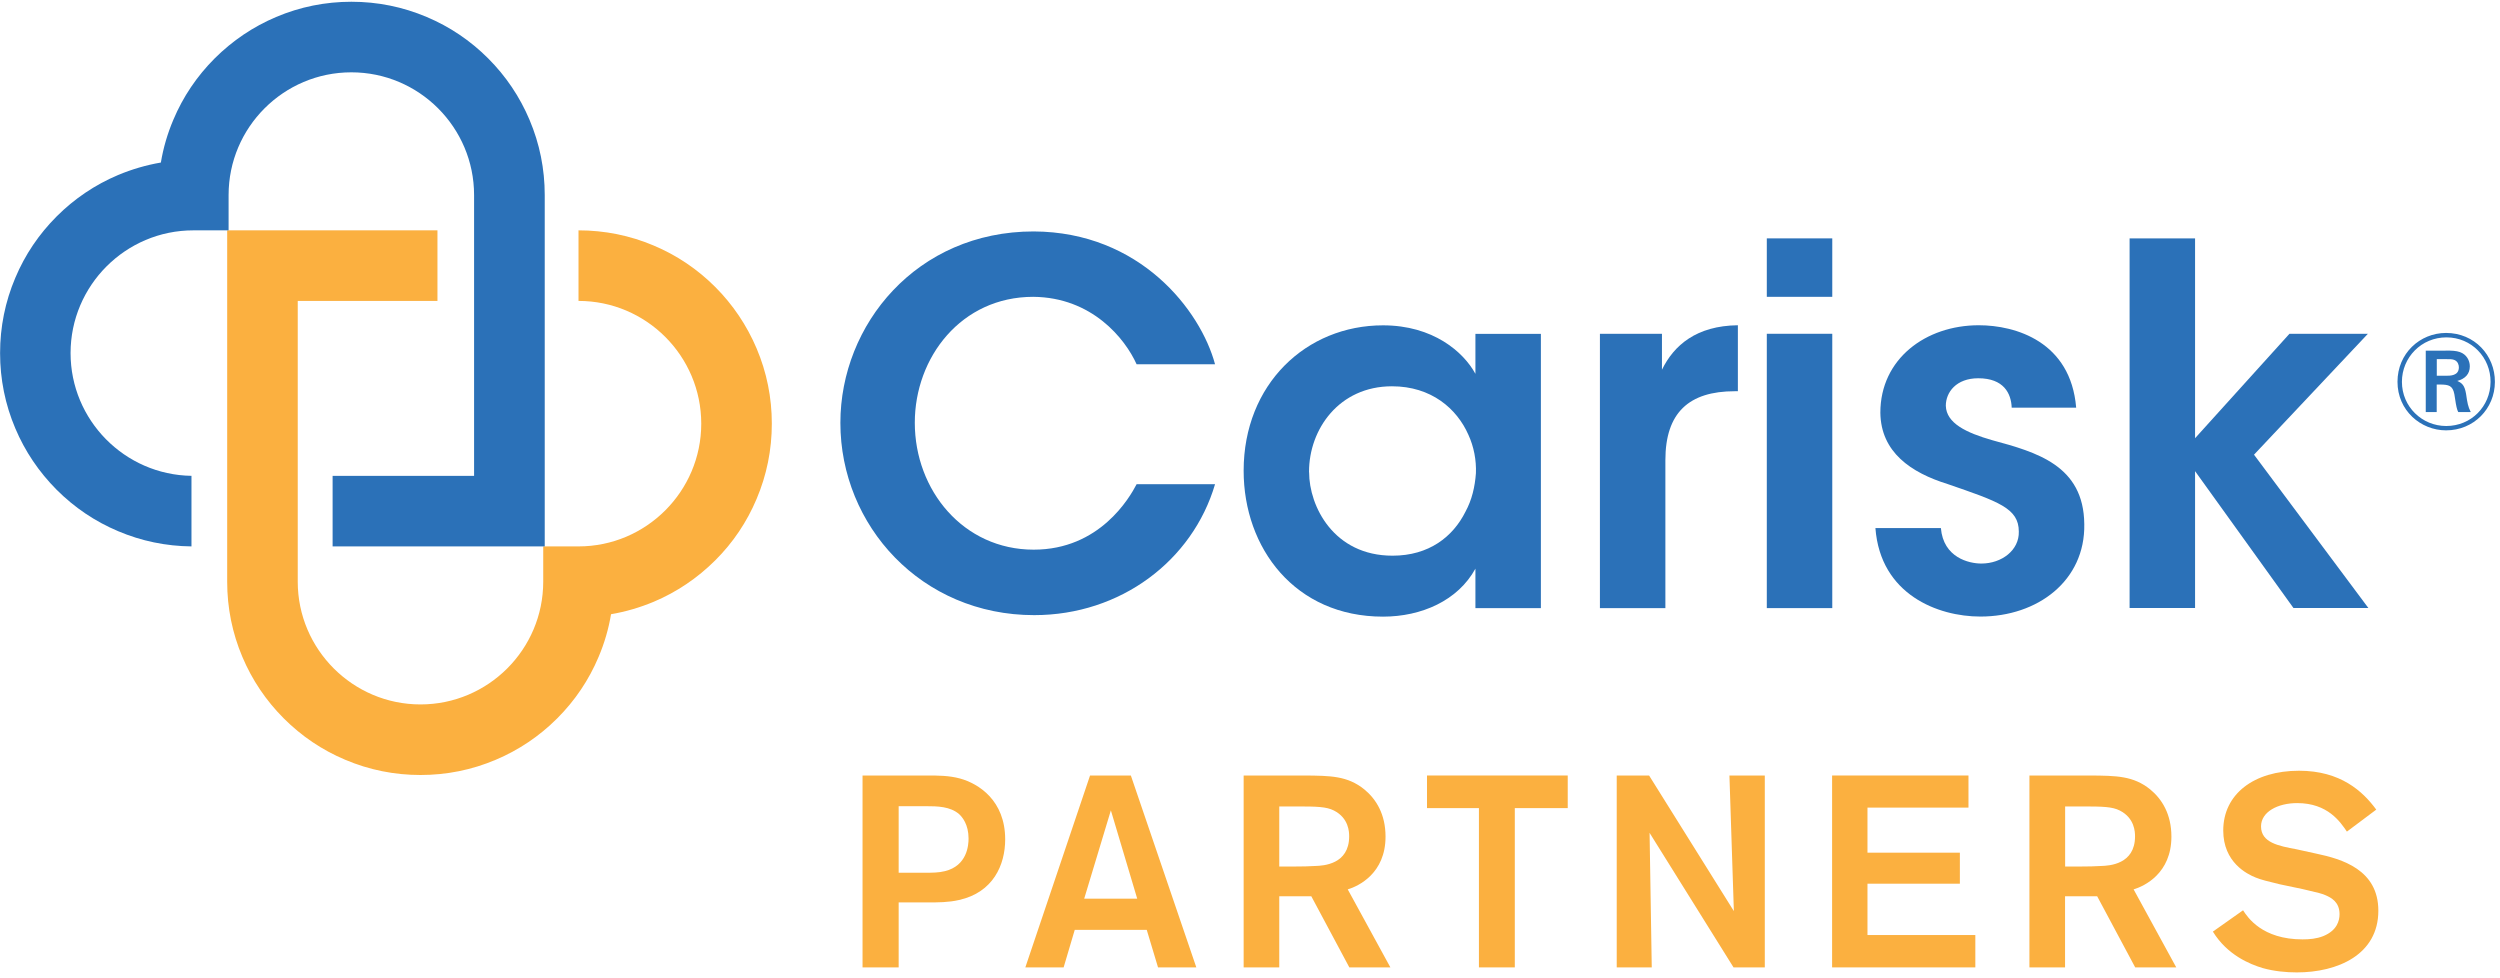
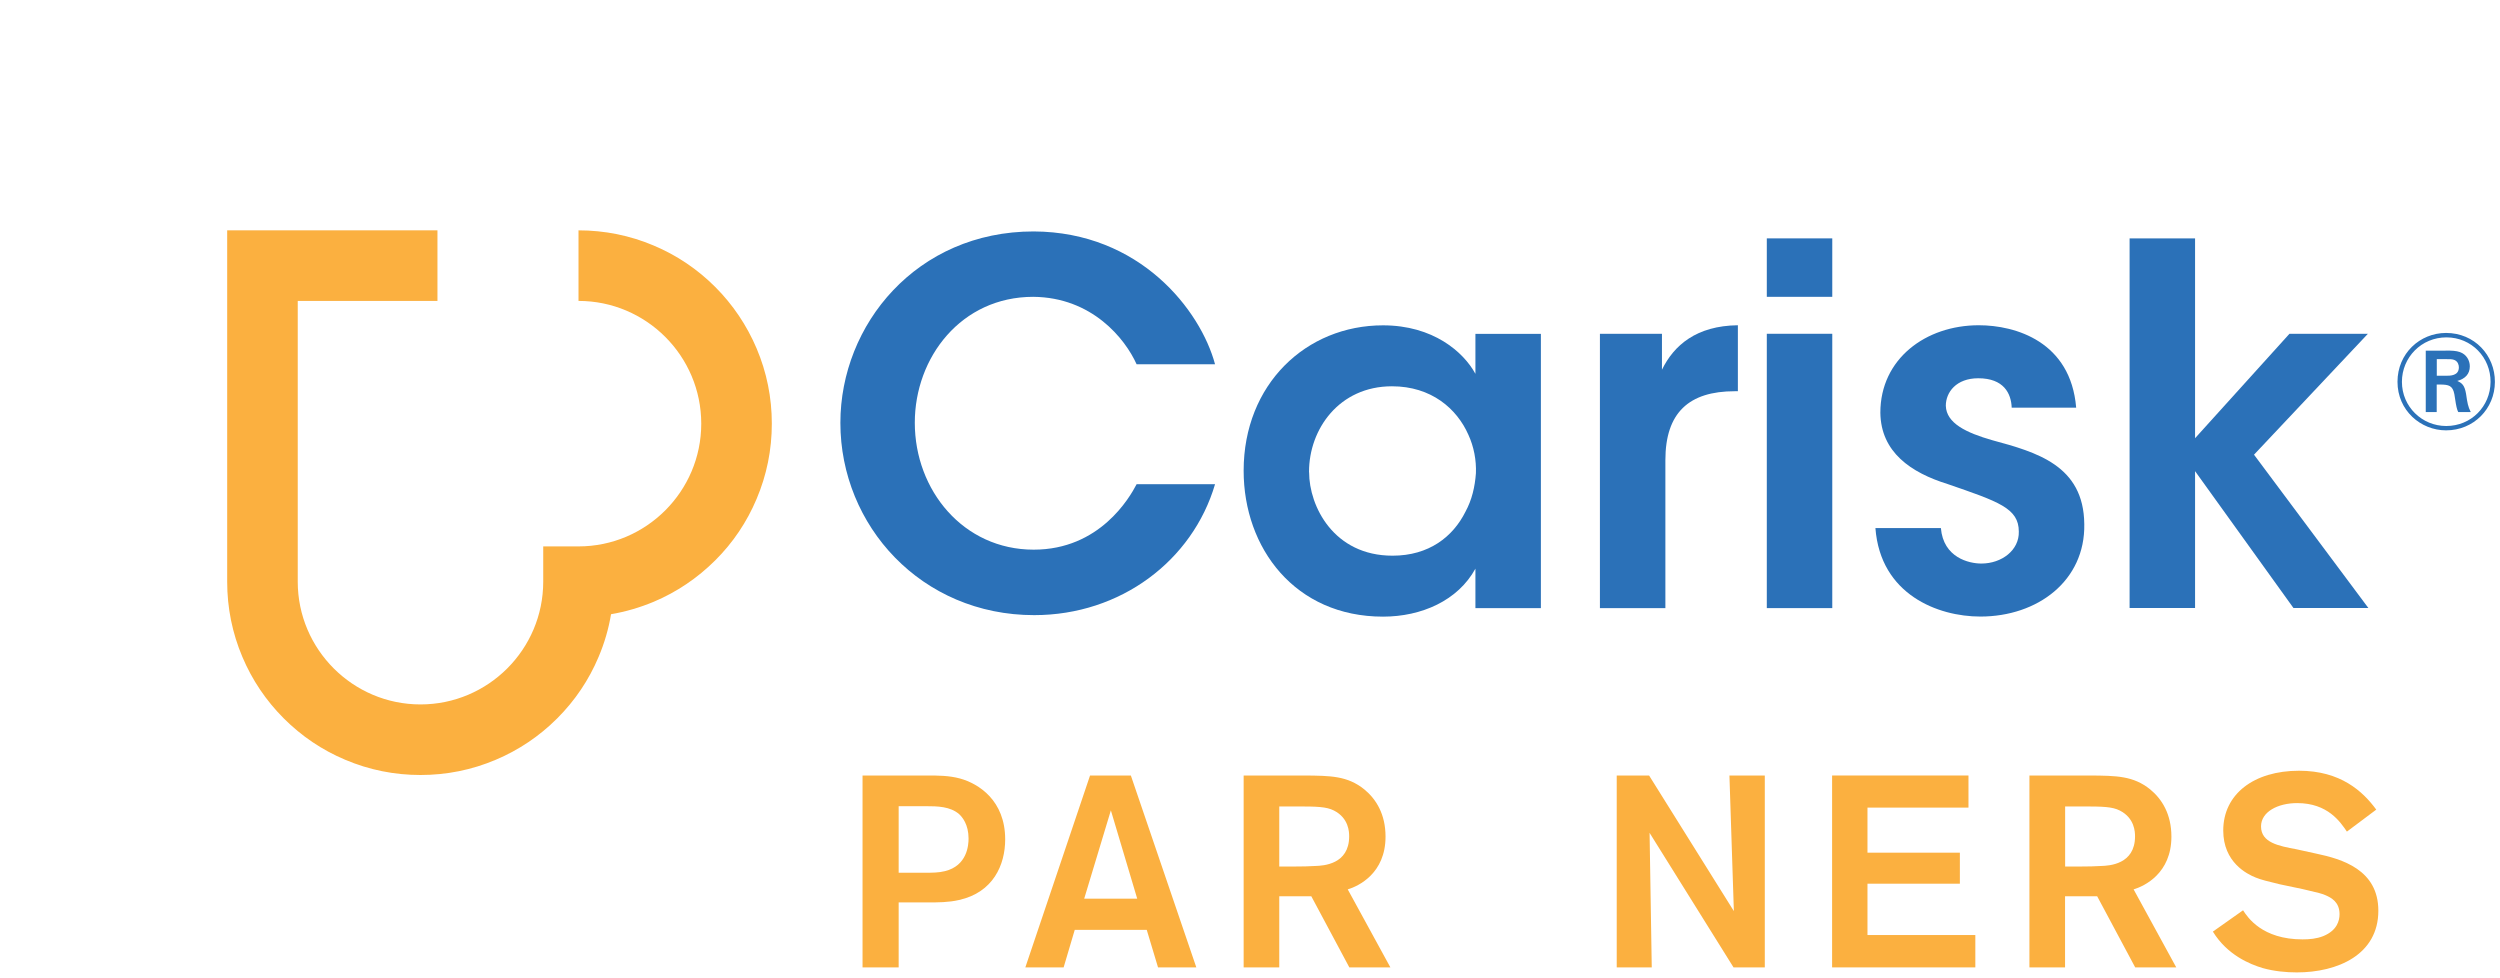
<svg xmlns="http://www.w3.org/2000/svg" width="299" height="117" viewBox="0 0 299 117" fill="none">
  <path d="M103.15 92.75H110.89C112.16 92.75 113.49 92.75 114.82 93.11C117.06 93.73 120.22 95.74 120.22 100.39C120.22 103.44 118.79 106.73 114.7 107.64C113.43 107.93 112.23 107.93 110.83 107.93H107.48V115.7H103.16V92.75H103.15ZM107.48 96.42V104.38H110.57C111.48 104.38 112.26 104.38 113.01 104.19C115.67 103.54 115.84 101.1 115.84 100.29C115.84 98.6 115.09 97.72 114.7 97.36C113.63 96.45 112.13 96.42 110.73 96.42H107.48Z" fill="#FBB040" />
  <path d="M137.15 111.21H128.54L127.21 115.7H122.63L130.37 92.75H135.25L143.08 115.7H138.5L137.15 111.21ZM136.01 107.48L132.86 96.92L129.67 107.48H136.01Z" fill="#FBB040" />
  <path d="M148.74 92.75H156.05C159.11 92.78 161.15 92.78 163.17 94.41C164.6 95.58 165.71 97.4 165.71 100.06C165.71 104.45 162.49 105.98 161.19 106.37L166.29 115.7H161.38L156.83 107.19H153V115.7H148.74V92.75ZM153 96.46V103.64H154.5C155.96 103.64 156.51 103.61 157.33 103.57C158.27 103.54 161.36 103.38 161.36 100.03C161.36 99.54 161.33 97.85 159.54 96.94C158.63 96.48 157.52 96.45 154.99 96.45H153V96.46Z" fill="#FBB040" />
-   <path d="M187.51 96.65H181.17V115.7H176.88V96.65H170.67V92.75H187.5V96.65H187.51Z" fill="#FBB040" />
  <path d="M206.84 92.75H211.07V115.7H207.33L197.29 99.61L197.55 115.7H193.36V92.75H197.23L207.37 108.97L206.84 92.75Z" fill="#FBB040" />
  <path d="M223.35 96.59V101.98H234.4V105.69H223.35V111.83H236.25V115.7H219.12V92.75H235.43V96.59H223.35Z" fill="#FBB040" />
  <path d="M242.73 92.75H250.04C253.1 92.78 255.14 92.78 257.16 94.41C258.59 95.58 259.7 97.4 259.7 100.06C259.7 104.45 256.48 105.98 255.18 106.37L260.28 115.7H255.37L250.82 107.19H246.98V115.7H242.72V92.75H242.73ZM246.99 96.46V103.64H248.49C249.95 103.64 250.5 103.61 251.32 103.57C252.26 103.54 255.35 103.38 255.35 100.03C255.35 99.54 255.32 97.85 253.53 96.94C252.62 96.48 251.51 96.45 248.98 96.45H246.99V96.46Z" fill="#FBB040" />
  <path d="M268.27 108.87C268.82 109.72 270.55 112.35 275.39 112.35C276.2 112.35 277.05 112.28 277.86 111.96C279.52 111.28 279.81 110.11 279.81 109.33C279.81 107.87 278.8 107.35 278.09 107.05C277.57 106.85 277.5 106.82 275.42 106.34L272.66 105.76C271.2 105.4 270.48 105.24 269.77 104.95C268.73 104.53 265.9 103.13 265.9 99.33C265.9 94.97 269.57 92.18 274.97 92.18C279.91 92.18 282.58 94.62 284.2 96.83L280.69 99.46C279.91 98.32 278.42 96.05 274.74 96.05C272.43 96.05 270.42 97.09 270.42 98.84C270.42 100.79 272.56 101.18 274.64 101.57L277.01 102.09C280.1 102.74 284.45 104.01 284.45 108.92C284.45 114.19 279.57 116.3 274.7 116.3C273.43 116.3 272 116.17 270.61 115.78C269.08 115.32 266.38 114.22 264.66 111.42L268.27 108.87Z" fill="#FBB040" />
  <path d="M292.55 51.47C289.52 51.47 286.74 49.1 286.74 45.66C286.74 42.29 289.41 39.82 292.55 39.82C295.94 39.82 298.41 42.49 298.39 45.68C298.38 48.9 295.84 51.47 292.55 51.47ZM292.59 40.35C289.6 40.35 287.27 42.74 287.27 45.67C287.27 48.63 289.66 50.95 292.57 50.95C295.55 50.95 297.85 48.61 297.87 45.68C297.89 42.77 295.61 40.35 292.59 40.35ZM292.49 41.93C293.24 41.93 293.75 41.95 294.21 42.11C295 42.39 295.39 43.11 295.39 43.81C295.39 44.74 294.82 45.31 293.89 45.56C294.48 45.82 294.77 46.1 294.94 47.1C295.1 48.21 295.17 48.62 295.5 49.28H294.01C293.94 49.17 293.83 48.9 293.72 48.27C293.69 48.11 293.57 47.32 293.54 47.14C293.34 46.09 292.84 46.01 291.89 45.99H291.43V49.28H290.12V41.94H292.49V41.93ZM291.43 44.94H292.51C293.03 44.94 294.08 44.96 294.08 43.93C294.08 43.65 293.97 43.24 293.56 43.06C293.3 42.95 293.13 42.95 292.27 42.95H291.44V44.94H291.43Z" fill="#2B71B8" />
-   <path d="M90.49 41.67C89.32 38.92 87.66 36.44 85.54 34.32C83.42 32.2 80.95 30.53 78.19 29.37C75.34 28.16 72.31 27.55 69.19 27.55V35.99C77.29 35.99 83.87 42.58 83.87 50.67C83.87 58.76 77.28 65.35 69.19 65.35H64.97V69.57C64.97 77.67 58.38 84.25 50.29 84.25C42.2 84.25 35.61 77.66 35.61 69.57V35.99H52.32V27.55H27.17V69.57C27.17 72.69 27.78 75.72 28.99 78.57C30.15 81.32 31.82 83.8 33.94 85.92C36.06 88.04 38.53 89.71 41.29 90.87C44.14 92.08 47.17 92.69 50.29 92.69C53.41 92.69 56.44 92.08 59.29 90.87C62.04 89.71 64.52 88.04 66.64 85.92C68.76 83.8 70.43 81.33 71.59 78.57C72.29 76.92 72.79 75.21 73.08 73.46C74.83 73.16 76.54 72.66 78.19 71.97C80.94 70.81 83.41 69.14 85.54 67.02C87.67 64.9 89.33 62.43 90.49 59.67C91.7 56.82 92.31 53.79 92.31 50.67C92.31 47.55 91.7 44.52 90.49 41.67Z" fill="#FBB040" />
-   <path d="M63.33 14.33C62.17 11.58 60.5 9.1 58.38 6.98C56.26 4.86 53.79 3.19 51.03 2.03C48.18 0.82 45.15 0.21 42.03 0.21C38.91 0.21 35.88 0.82 33.03 2.03C30.28 3.19 27.81 4.86 25.68 6.98C23.56 9.1 21.89 11.57 20.73 14.33C20.03 15.98 19.53 17.69 19.24 19.44C17.49 19.74 15.78 20.24 14.13 20.93C11.38 22.09 8.9 23.76 6.78 25.88C4.66 28 2.99 30.47 1.83 33.23C0.62 36.08 0.01 39.11 0.01 42.23C0.01 45.35 0.62 48.38 1.83 51.23C2.99 53.98 4.66 56.45 6.78 58.58C8.9 60.7 11.37 62.37 14.13 63.53C16.91 64.71 19.86 65.32 22.9 65.35V56.91C14.91 56.79 8.44 50.25 8.44 42.23C8.44 34.14 15.03 27.55 23.12 27.55H27.34V23.33C27.34 15.23 33.93 8.65 42.02 8.65C50.12 8.65 56.7 15.24 56.7 23.33V56.91H39.78V65.35H65.15V23.33C65.15 20.21 64.54 17.18 63.33 14.33Z" fill="#2B71B8" />
+   <path d="M90.49 41.67C89.32 38.92 87.66 36.44 85.54 34.32C83.42 32.2 80.95 30.53 78.19 29.37C75.34 28.16 72.31 27.55 69.19 27.55V35.99C77.29 35.99 83.87 42.58 83.87 50.67C83.87 58.76 77.28 65.35 69.19 65.35H64.97V69.57C64.97 77.67 58.38 84.25 50.29 84.25C42.2 84.25 35.61 77.66 35.61 69.57V35.99H52.32V27.55H27.17V69.57C27.17 72.69 27.78 75.72 28.99 78.57C30.15 81.32 31.82 83.8 33.94 85.92C36.06 88.04 38.53 89.71 41.29 90.87C44.14 92.08 47.17 92.69 50.29 92.69C53.41 92.69 56.44 92.08 59.29 90.87C62.04 89.71 64.52 88.04 66.64 85.92C68.76 83.8 70.43 81.33 71.59 78.57C72.29 76.92 72.79 75.21 73.08 73.46C74.83 73.16 76.54 72.66 78.19 71.97C80.94 70.81 83.41 69.14 85.54 67.02C87.67 64.9 89.33 62.43 90.49 59.67C91.7 56.82 92.31 53.79 92.31 50.67C92.31 47.55 91.7 44.52 90.49 41.67" fill="#FBB040" />
  <path d="M145.32 57.91C142.63 67.05 134.03 73.57 123.69 73.57C110.19 73.57 100.51 62.87 100.51 50.57C100.51 38.8 109.65 27.68 123.63 27.68C136.36 27.74 143.59 37.12 145.32 43.57H135.94C134.57 40.52 130.62 35.56 123.57 35.5C114.97 35.5 109.41 42.73 109.41 50.56C109.41 58.63 115.21 65.74 123.63 65.74C131.52 65.74 135.1 59.53 135.94 57.91H145.32Z" fill="#2B71B8" />
  <path d="M184.29 72.73H176.46V68.01C174.37 71.83 170.01 73.75 165.41 73.75C154.89 73.75 148.74 65.56 148.74 56.3C148.74 45.96 156.21 38.91 165.41 38.91C171.39 38.91 175.03 42.08 176.46 44.71V39.93H184.29V72.73ZM156.57 56.48C156.57 60.54 159.5 66.46 166.55 66.46C170.91 66.46 173.78 64.19 175.27 61.2C176.05 59.77 176.4 58.21 176.52 56.6C176.58 55.05 176.28 53.43 175.62 52C174.25 48.89 171.2 46.2 166.48 46.2C160.15 46.2 156.56 51.34 156.56 56.42V56.48H156.57Z" fill="#2B71B8" />
  <path d="M191.36 39.92H198.77V44.22C200.2 41.29 202.89 38.96 207.85 38.9V46.79H207.49C201.99 46.79 199.18 49.36 199.18 55.04V72.73H191.35V39.92H191.36Z" fill="#2B71B8" />
  <path d="M211.31 28.51H219.14V35.5H211.31V28.51ZM211.31 39.92H219.14V72.73H211.31V39.92Z" fill="#2B71B8" />
  <path d="M240.6 48.77C240.54 47.04 239.64 45.24 236.6 45.24C233.97 45.24 232.72 46.91 232.72 48.53C232.78 50.62 235.17 51.76 238.28 52.65C243.54 54.08 249.22 55.64 249.28 62.69C249.4 69.44 243.72 73.74 236.85 73.74C231.77 73.74 224.9 71.11 224.3 63.16H232.13C232.43 66.69 235.48 67.4 236.97 67.4C239.42 67.4 241.51 65.79 241.45 63.58C241.45 60.77 239 59.99 232.96 57.9C228.54 56.53 224.95 54.08 224.89 49.36C224.89 42.91 230.33 38.9 236.66 38.9C241.08 38.9 247.66 40.87 248.31 48.76H240.6V48.77Z" fill="#2B71B8" />
  <path d="M254.7 28.51H262.53V52.41L273.82 39.92H283.2L269.58 54.38L283.26 72.72H274.3L262.53 56.35V72.72H254.7V28.51Z" fill="#2B71B8" />
</svg>